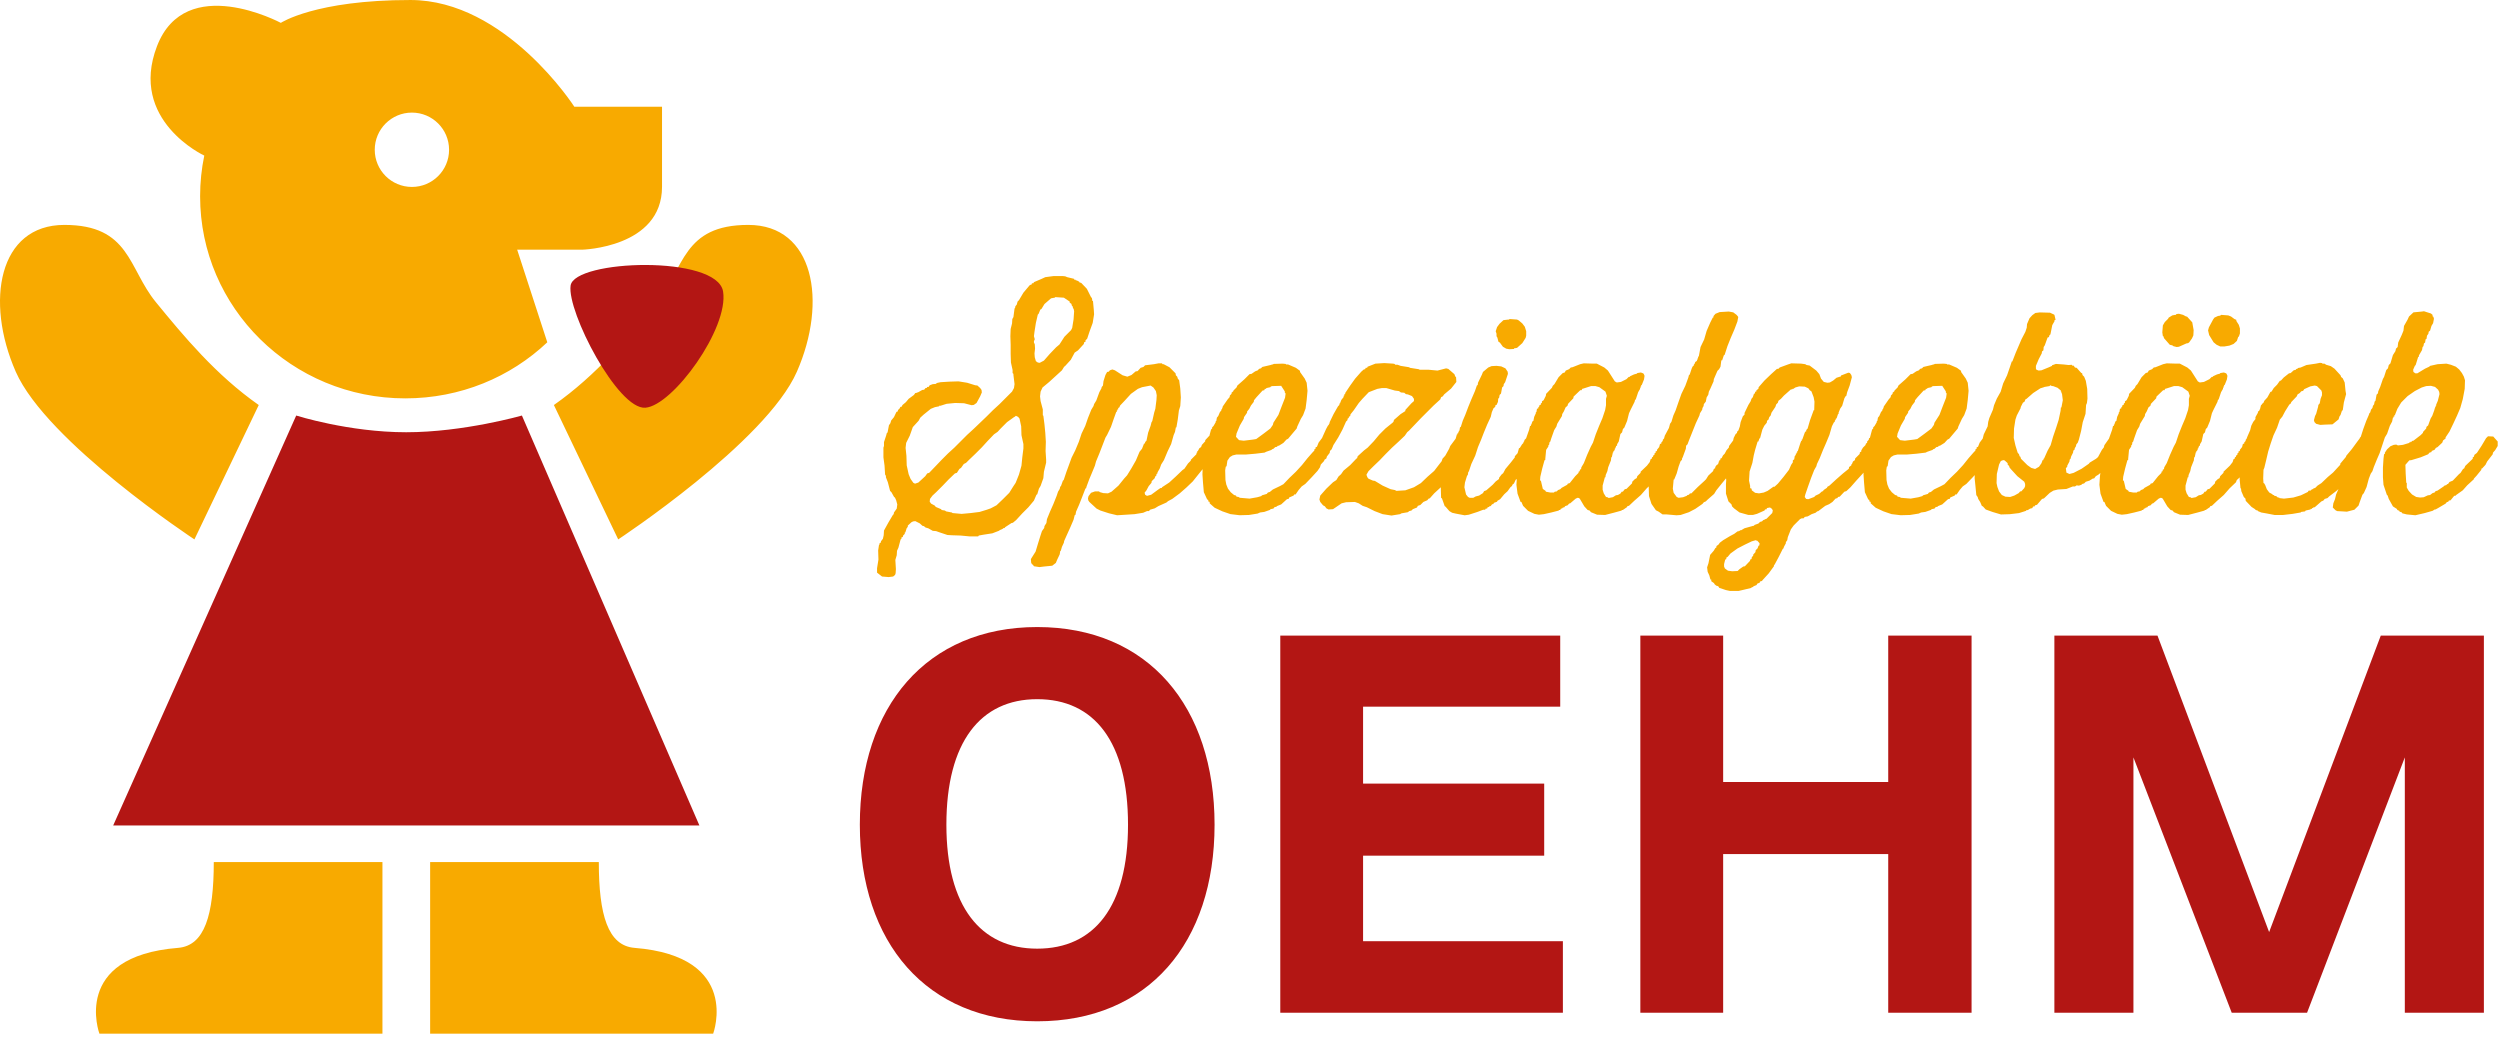
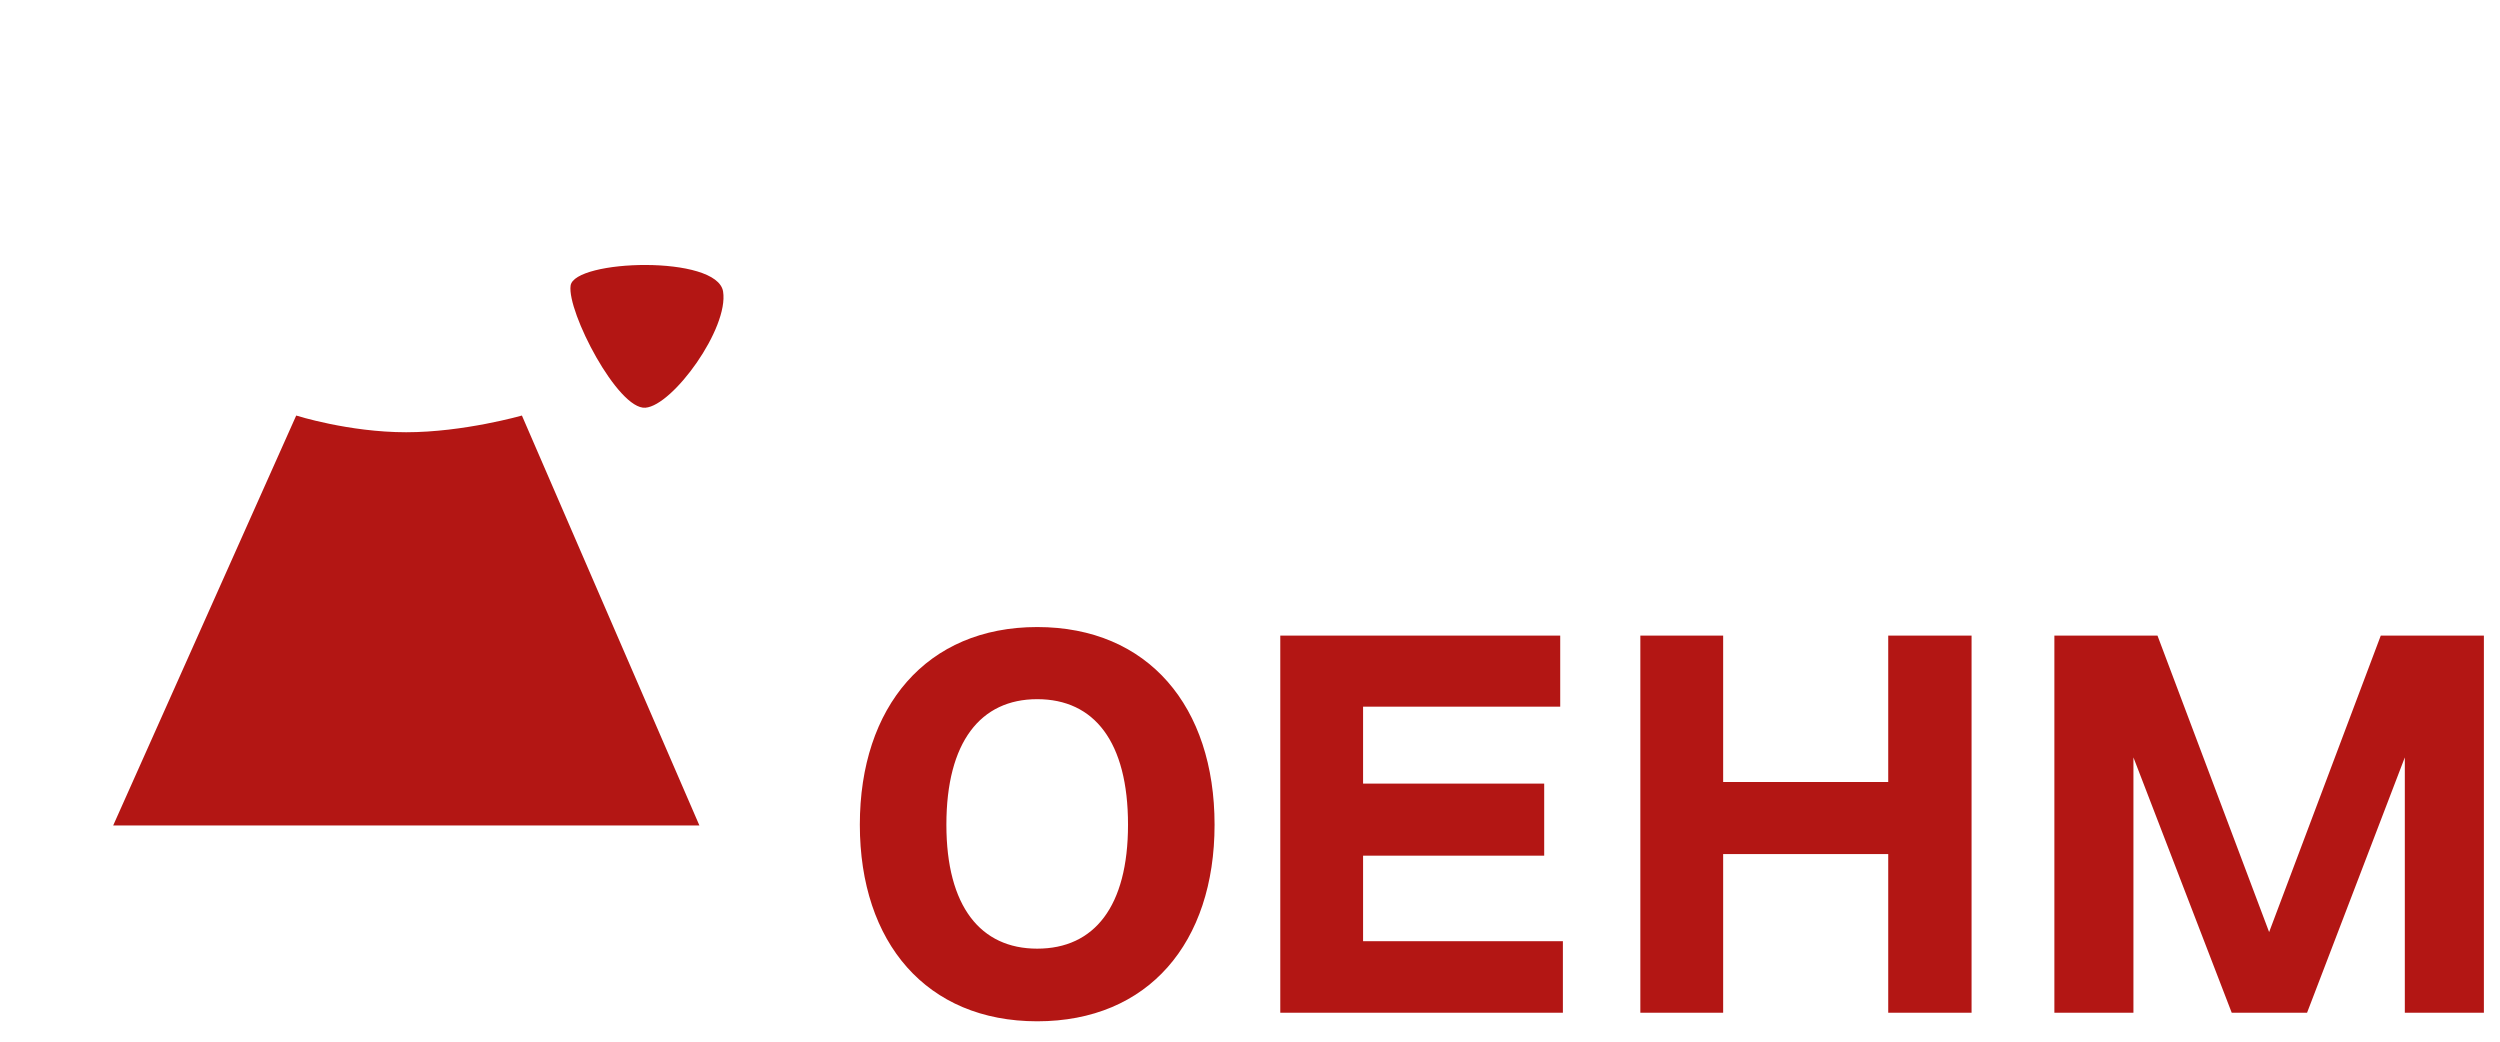
<svg xmlns="http://www.w3.org/2000/svg" width="100%" height="100%" viewBox="0 0 276 115" version="1.1" xml:space="preserve" style="fill-rule:evenodd;clip-rule:evenodd;stroke-linejoin:round;stroke-miterlimit:1.414;">
-   <path d="M42.222,114.114L10.975,114.114C10.975,114.114 7.819,105.591 19.655,104.645C22.594,104.409 23.601,101.014 23.601,95.174L42.222,95.174L42.222,114.114ZM78.735,114.114L47.487,114.114L47.487,95.174L66.109,95.174C66.109,101.014 67.115,104.409 70.055,104.645C81.862,105.589 78.75,114.072 78.735,114.114ZM251.633,54.927L251.633,54.988L252.152,55.049L253.193,54.927L254.02,54.682L254.785,54.313L254.877,54.162L255.09,54.162L255.244,54.009L255.365,54.009L255.365,53.947L255.61,53.855L255.855,53.611L256.283,53.335L256.987,52.662L257.568,52.172L258.272,51.407L258.364,51.315L258.364,51.192L258.977,50.459L259.037,50.306L259.649,49.571L260.231,48.775L260.507,48.409L260.537,48.317L260.629,48.226L260.904,47.368L261.24,46.45L261.517,45.809L261.578,45.624L261.67,45.532L261.762,45.226L261.915,45.042L261.976,44.797L262.098,44.646L262.158,44.338L262.251,44.246L262.374,43.574L262.527,43.42L262.557,43.206L262.771,42.716L263.076,41.829L263.199,41.615L263.445,40.851L263.628,40.666L263.72,40.299L263.904,40.115L264.179,39.197L264.453,38.77L264.516,38.493L264.699,38.311L264.76,37.82L265.158,36.963L265.342,36.504L265.402,35.984L265.801,35.28L265.953,34.944L266.443,34.485L267.392,34.394L267.605,34.362L268.371,34.607L268.555,34.76L268.555,34.913L268.646,34.975L268.708,35.189L268.615,35.678L268.432,35.984L268.279,36.504L268.126,36.627L268.096,36.841L267.943,37.055L267.882,37.422L267.79,37.453L267.729,37.82L267.605,37.912L267.545,38.218L267.453,38.311L267.392,38.646L267.055,39.229L267.025,39.411L266.964,39.411L266.688,40.299L266.596,40.392L266.412,40.819L266.443,41.064L266.658,41.217L266.871,41.217L267.729,40.697L268.188,40.482L268.279,40.392L269.105,40.207L270.085,40.146L270.574,40.269L271.125,40.482L271.492,40.788L271.798,41.187L272.013,41.584L272.135,41.982L272.104,42.93L271.89,44.063L271.615,45.042L271.248,45.9L270.85,46.756L270.421,47.645L269.992,48.286L269.992,48.409L269.718,48.623L269.626,48.868L269.105,49.357L268.922,49.449L268.769,49.663L268.463,49.786L268.432,49.908L268.218,49.969L268.064,50.153L267.238,50.489L266.229,50.795L265.984,50.826L265.556,51.316L265.587,52.265L265.648,53.274L265.709,53.335L265.709,53.825L265.923,54.192L266.29,54.59L266.749,54.865L267.178,54.926L267.576,54.896L268.035,54.683L268.279,54.651L268.555,54.438L268.769,54.376L268.891,54.224L269.105,54.161L269.779,53.702L269.871,53.611L270.085,53.549L270.146,53.458L270.268,53.427L270.421,53.213L270.789,53.061L271.462,52.356L271.645,52.203L271.921,51.775L272.043,51.713L272.166,51.438L272.9,50.734L272.992,50.643L272.992,50.489L273.113,50.428L273.175,50.214L273.451,50L273.971,49.204L274.461,48.378L274.675,48.164L275.256,48.194L275.746,48.745L275.746,49.235L275.47,49.694L275.226,49.969L275.195,50.153L274.583,50.948L274.398,51.316L274.031,51.713L273.939,51.744L273.939,51.866L273.42,52.509L273.113,52.846L273.113,52.907L272.38,53.58L271.89,54.131L271.156,54.651L271.125,54.712L270.941,54.743L270.544,55.232L270.359,55.263L270.268,55.416L270.146,55.416L269.992,55.601L269.167,56.089L268.891,56.242L268.8,56.242L268.555,56.396L267.697,56.64L266.658,56.884L265.709,56.792L265.219,56.671L265.097,56.519L264.943,56.519L264.883,56.396L264.669,56.302L264.607,56.181L264.179,55.906L263.72,55.079L263.598,54.712L263.506,54.62L263.138,53.52L263.076,52.693L263.076,51.622L263.138,50.643L263.199,50.153L263.292,50.092L263.292,49.969L263.535,49.603L263.904,49.266L264.271,49.112L264.546,49.082L264.73,49.174L265.281,49.112L265.984,48.898L265.984,48.837L266.107,48.837L266.107,48.776L266.26,48.776L266.26,48.685L266.443,48.653L267.238,48.041L267.484,47.797L267.514,47.674L267.851,47.308L267.882,47.123L268.064,46.97L268.341,46.205L268.523,45.9L268.769,45.226L268.769,45.104L268.83,45.104L268.83,44.95L268.891,44.95L268.891,44.797L268.953,44.797L268.953,44.675L269.136,44.246L269.32,43.512L269.289,43.268L269.167,43.022L268.83,42.716L268.371,42.594L267.851,42.624L267.361,42.777L266.596,43.175L265.801,43.727L265.097,44.43L264.669,45.134L264.393,45.838L264.332,45.838L264.332,45.991L264.24,45.991L264.24,46.113L264.179,46.113L264.087,46.542L263.842,47.001L263.535,47.888L263.292,48.286L262.71,50.03L262.404,50.734L262.068,51.561L261.915,52.02L261.73,52.295L261.517,52.846L261.271,53.765L260.966,54.438L260.812,54.62L260.507,55.447L260.385,55.814L259.926,56.273L259.099,56.488L258.027,56.425L257.845,56.333L257.539,56.029L257.6,55.57L257.783,55.11L257.906,54.59L258.163,53.998L257.905,54.223L257.141,54.804L256.957,54.988L256.65,55.08L256.498,55.263L256.283,55.355L255.549,55.998L255.365,56.029L255.365,56.089L255.244,56.089L255.244,56.181L255.09,56.181L255.09,56.242L254.539,56.365L254.479,56.457L254.049,56.517L253.988,56.58L253.102,56.732L252.061,56.853L251.112,56.853L250.164,56.671L249.644,56.58L249.276,56.425L249.276,56.365L249.123,56.365L249.123,56.304L249,56.304L249,56.242L248.572,55.966L247.93,55.294L247.899,55.049L247.715,54.865L247.44,54.223L247.41,53.947L247.349,53.886L247.256,52.907L247.27,52.685L247.248,52.722L246.942,52.996L246.85,53.241L246.147,53.914L245.503,54.649L244.77,55.292L244.188,55.843L244.004,55.872L244.004,55.964L243.514,56.302L243.4,56.302L243.4,56.363L242.513,56.607L241.566,56.853L240.677,56.822L240.004,56.547L239.851,56.363L239.637,56.302L239.269,55.904L238.781,55.077L238.688,54.985L238.535,54.954L238.322,55.047L237.709,55.568L237.587,55.597L237.434,55.781L237.159,55.873L237.038,56.027L236.885,56.027L236.885,56.088L236.669,56.18L236.608,56.303L236.456,56.303L236.456,56.364L235.63,56.577L234.804,56.763L234.253,56.824L233.763,56.732L233.06,56.396L232.509,55.845L232.325,55.415L232.232,55.415L231.896,54.498L231.773,53.519L231.835,52.571L231.88,52.214L231.68,52.389L231.374,52.574L231.19,52.819L231.067,52.819L230.67,53.064L230.273,53.186L230.088,53.37L229.874,53.431L229.782,53.524L229.508,53.615L229.262,53.585L229.078,53.707L228.834,53.707L228.131,53.983L227.182,54.044L226.693,54.166L226.296,54.411L225.652,55.023L225.438,55.084L224.887,55.727L224.672,55.788L224.611,55.911L224.458,55.911L224.366,56.095L224.121,56.156L223.877,56.308L223.693,56.339L223.662,56.401L222.897,56.645L221.886,56.766L220.907,56.797L219.989,56.524L219.223,56.247L218.918,55.911L218.795,55.849L218.611,55.421L218.397,55.085L218.335,54.871L218.183,54.657L218.091,53.678L217.999,52.79L218.009,52.45L217.788,52.692L217.084,53.425L216.687,53.7L216.351,54.097L216.013,54.587L215.861,54.587L215.8,54.709L215.31,54.923L215.248,55.076L215.065,55.107L214.421,55.688L213.962,55.872L213.87,55.964L213.717,55.964L213.565,56.148L213.258,56.21L213.166,56.3L212.555,56.515L212.096,56.577L211.821,56.698L210.872,56.852L209.832,56.881L208.822,56.758L207.934,56.453L207.078,56.055L206.527,55.567L206.527,55.413L206.374,55.352L206.374,55.199L206.252,55.137L205.884,54.341L205.793,53.301L205.731,52.383L205.737,52.181L205.61,52.325L204.937,53.059L204.294,53.793L203.835,54.222L203.62,54.283L203.1,54.835L202.916,54.864L202.854,54.987L202.64,55.049L202.302,55.416L201.936,55.662L201.507,55.846L200.742,56.426L200.619,56.457L200.436,56.609L200.006,56.763L199.578,57.007L199.241,57.068L199.119,57.222L198.904,57.222L198.72,57.314L198.017,58.017L197.71,58.445L197.374,59.302L197.312,59.638L197.159,59.853L197.159,59.976L196.945,60.374L196.945,60.464L196.883,60.464L196.883,60.587L196.822,60.587L196.393,61.444L195.934,62.301L195.841,62.422L195.841,62.514L195.261,63.309L194.587,64.045L194.526,64.137L194.311,64.198L194.25,64.35L194.035,64.412L193.912,64.596L193.607,64.717L193.515,64.809L193.362,64.84L193.362,64.901L192.474,65.116L191.954,65.237L190.975,65.237L190.546,65.145L189.812,64.901L189.69,64.717L189.475,64.656L189.292,64.504L189.23,64.381L188.924,64.166L188.924,63.982L188.832,63.982L188.709,63.523L188.525,63.127L188.464,62.637L188.616,62.178L188.8,61.26L189.198,60.801L189.382,60.494L189.473,60.463L189.503,60.279L189.718,60.127L189.87,59.914L190.237,59.637L191.003,59.178L191.462,58.934L191.829,58.659L191.952,58.659L191.952,58.598L192.104,58.598L192.104,58.537L192.226,58.537L192.594,58.32L193.573,58.047L193.635,58.047L193.696,57.955L194.125,57.801L194.309,57.619L194.524,57.557L194.677,57.403L194.799,57.403L194.799,57.342L195.013,57.281L195.657,56.638L195.718,56.363L195.626,56.179L195.411,56.025L195.075,56.087L195.013,56.239L194.86,56.239L194.799,56.362L193.973,56.729L193.514,56.852L193.024,56.852L192.045,56.577L191.433,56.118L191.219,55.903L191.158,55.688L190.82,55.352L190.545,54.495L190.545,53.455L190.576,52.996L190.553,52.813L190.096,53.366L189.483,54.13L189.239,54.528L188.504,55.171L188.321,55.355L188.105,55.447L187.953,55.63L187.158,56.181L186.454,56.548L185.536,56.855L185.077,56.886L184.006,56.792L183.547,56.792L183.118,56.488L182.812,56.333L182.323,55.63L182.049,54.773L182.018,53.733L182.024,53.695L181.795,53.914L181.151,54.649L180.418,55.292L179.836,55.843L179.653,55.872L179.653,55.964L179.163,56.302L179.04,56.302L179.04,56.363L178.153,56.607L177.204,56.853L176.317,56.822L175.643,56.547L175.491,56.363L175.276,56.302L174.909,55.904L174.42,55.077L174.328,54.985L174.175,54.954L173.961,55.047L173.349,55.568L173.226,55.597L173.074,55.781L172.799,55.873L172.677,56.027L172.524,56.027L172.524,56.088L172.309,56.18L172.248,56.303L172.095,56.303L172.095,56.364L171.27,56.577L170.444,56.763L169.893,56.824L169.403,56.732L168.698,56.396L168.149,55.845L167.964,55.415L167.872,55.415L167.536,54.498L167.413,53.519L167.455,52.883L167.328,52.972L167.144,53.369L166.961,53.521L166.93,53.644L166.746,53.796L166.44,54.225L166.072,54.562L165.613,55.113L165.306,55.295L165.277,55.389L164.94,55.512L164.847,55.664L164.726,55.664L164.573,55.877L164.451,55.877L164.389,55.971L164.237,56L164.176,56.152L164.023,56.152L163.961,56.275L163.748,56.275L163.104,56.519L162.155,56.826L161.696,56.888L160.717,56.702L160.32,56.61L160.014,56.428L159.617,55.969L159.588,55.937L159.495,55.875L159.189,55.019L159.097,54.957L159.067,53.947L159.067,53.794L158.334,54.468L157.844,55.018L157.722,55.049L157.568,55.232L157.14,55.416L156.804,55.753L156.527,55.845L156.436,56.027L155.977,56.212L155.823,56.365L155.58,56.425L155.426,56.548L154.723,56.671L154.569,56.763L153.621,56.916L152.642,56.763L151.754,56.425L150.897,55.998L150.438,55.845L150.01,55.568L149.582,55.416L148.603,55.447L148.112,55.568L147.348,56.089L147.164,56.212L146.674,56.244L146.43,56.121L146.276,55.906L146.062,55.785L145.756,55.416L145.664,55.141L145.756,54.712L146.43,53.946L147.164,53.244L147.531,52.999L147.775,52.601L148.051,52.355L148.326,51.958L149.062,51.346L149.734,50.643L149.826,50.581L149.888,50.367L150.592,49.725L150.988,49.419L151.662,48.715L152.274,47.979L152.947,47.307L153.744,46.664L153.834,46.573L153.896,46.357L154.631,45.716L155.15,45.379L155.15,45.257L155.823,44.521L156.1,44.277L156.1,44.033L155.886,43.727L155.426,43.543L155.211,43.513L155.028,43.359L154.662,43.329L154.446,43.176L153.987,43.115L153.039,42.839L152.58,42.839L152.06,42.931L151.111,43.298L150.408,44.033L150.01,44.492L149.459,45.287L149.092,45.746L149.062,45.93L148.908,46.021L148.908,46.144L148.785,46.205L148.756,46.389L148.603,46.542L148.205,47.43L147.746,48.286L147.225,49.112L147.197,49.124L147.197,49.171L147.012,49.601L146.829,49.784L146.797,50L146.49,50.397L146.429,50.612L146.215,50.764L146.184,50.886L145.818,51.284L145.725,51.59L145.451,51.988L144.807,52.692L144.103,53.425L143.707,53.7L143.369,54.097L143.033,54.587L142.88,54.587L142.818,54.709L142.328,54.923L142.267,55.076L142.083,55.107L141.44,55.688L140.981,55.872L140.889,55.964L140.737,55.964L140.583,56.148L140.278,56.21L140.185,56.3L139.573,56.515L139.114,56.577L138.84,56.698L137.891,56.852L136.851,56.881L135.841,56.758L134.954,56.453L134.097,56.055L133.546,55.567L133.546,55.413L133.393,55.352L133.393,55.199L133.271,55.137L132.903,54.341L132.812,53.301L132.75,52.383L132.767,51.799L132.292,52.387L131.68,53.151L130.977,53.824L130.242,54.468L129.416,55.079L128.957,55.324L128.773,55.478L127.886,55.875L127.488,56.119L126.968,56.273L126.845,56.425L126.631,56.425L126.203,56.609L125.254,56.763L124.306,56.824L123.326,56.884L122.439,56.671L121.49,56.365L121.062,56.15L120.266,55.416L120.144,55.232L120.113,55.019L120.174,54.773L120.45,54.406L120.878,54.254L121.368,54.254L121.368,54.314L121.796,54.437L122.317,54.468L122.714,54.283L123.479,53.61L124.122,52.814L124.428,52.479L124.918,51.683L125.407,50.825L125.805,49.878L126.08,49.54L126.295,48.989L126.417,48.929L126.417,48.807L126.57,48.653L126.754,47.766L127.029,47L127.121,46.634L127.213,46.48L127.427,45.532L127.549,45.135L127.672,44.155L127.702,43.635L127.611,43.176L127.335,42.778L127.029,42.563L126.08,42.747L125.621,42.931L124.856,43.481L124.183,44.217L123.663,44.768L123.571,44.981L123.449,45.042L123.449,45.195L123.357,45.195L123.357,45.317L123.296,45.317L123.296,45.471L123.235,45.471L122.959,46.235L122.653,47.123L122.225,48.011L122.041,48.316L121.735,49.112L121.368,50.062L121.001,50.948L120.878,51.407L120.511,52.295L120.266,52.876L119.96,53.702L119.899,53.916L119.838,53.916L119.471,54.865L119.134,55.722L118.797,56.488L118.736,56.824L118.644,56.884L118.522,57.375L118.155,58.232L117.726,59.181L117.482,59.73L117.451,59.914L117.237,60.373L117.114,60.802L117.053,60.832L116.992,61.199L116.717,61.781L116.564,62.148L116.166,62.455L115.248,62.546L114.758,62.607L114.146,62.515L114.024,62.332L113.932,62.302L113.84,62.117L113.81,61.72L114.33,60.894L114.605,59.976L114.881,59.089L115.034,58.63L115.278,58.292L115.309,58.078L115.523,57.742L115.584,57.314L115.921,56.488L116.288,55.66L116.655,54.742L116.808,54.283L116.992,53.978L117.053,53.702L117.114,53.702L117.359,53.029L117.42,53.029L117.726,52.111L118.063,51.193L118.308,50.521L118.706,49.725L119.103,48.775L119.409,47.857L119.807,47.031L120.113,46.145L120.481,45.227L120.725,44.828L120.787,44.613L121.031,44.217L121.368,43.299L121.613,42.84L121.613,42.747L121.766,42.563L121.827,42.074L122.041,41.4L122.225,41.064L122.408,41.033L122.531,40.881L122.806,40.788L123.082,40.881L123.938,41.432L124.459,41.584L124.918,41.4L125.377,41.004L125.591,40.973L125.927,40.605L126.233,40.514L126.417,40.329L127.396,40.207L127.886,40.115L128.284,40.115L128.345,40.207L128.467,40.207L129.11,40.545L129.783,41.218L129.814,41.432L129.967,41.584L130.028,41.799L130.181,41.982L130.303,42.9L130.365,43.88L130.303,44.828L130.15,45.317L130.028,46.298L129.875,47.185L129.814,47.185L129.722,47.675L129.569,48.041L129.294,49.021L128.896,49.847L128.498,50.796L128.192,51.284L128.039,51.714L127.794,52.142L127.763,52.295L127.672,52.325L127.672,52.479L127.519,52.632L127.488,52.784L127.151,53.121L127.121,53.305L126.815,53.672L126.57,54.131L126.356,54.406L126.417,54.56L126.417,54.62L126.631,54.742L127.09,54.62L127.794,54.101L128.1,53.887L128.284,53.855L128.284,53.795L129.079,53.274L129.814,52.601L130.548,51.896L130.762,51.743L131.16,51.162L131.466,50.856L131.466,50.765L132.078,50.152L132.109,49.97L132.17,49.97L132.17,49.816L132.231,49.816L132.415,49.479L132.598,49.357L132.69,49.112L133.057,48.715L133.057,48.593L133.486,48.134L133.511,48.131L133.699,47.425L133.821,47.303L133.821,47.18L133.974,47.028L134.219,46.6L134.219,46.478L134.28,46.478L134.342,46.11L134.495,45.926L134.678,45.497L134.831,45.314L134.862,45.161L134.923,45.161L134.923,45.008L134.984,45.008L134.984,44.885L135.535,44.09L135.749,43.845L135.78,43.661L135.964,43.478L135.964,43.355L136.147,43.202L136.178,43.11L136.514,42.774L136.606,42.56L137.371,41.885L137.953,41.304L138.167,41.274L138.565,40.999L138.87,40.877L138.993,40.725L139.206,40.663L139.36,40.51L140.278,40.296L140.462,40.235L140.523,40.235L140.523,40.238L140.615,40.176L141.594,40.146L141.931,40.176L141.992,40.238L142.207,40.238L143.063,40.605L143.522,40.942L143.522,41.064L144.043,41.798L144.257,42.257L144.349,43.145L144.257,44.155L144.135,45.104L143.86,45.837L143.616,46.235L143.218,47.091L143.157,47.305L142.513,48.071L142.207,48.438L142.022,48.53L141.686,48.897L141.197,49.203L141.013,49.234L141.013,49.325L140.798,49.356L140.554,49.57L140.402,49.601L140.402,49.662L139.789,49.876L139.605,49.968L138.595,50.09L137.524,50.182L136.484,50.182L136.086,50.275L135.78,50.459L135.504,50.856L135.413,51.467L135.321,51.529L135.26,51.925L135.29,52.996L135.382,53.486L135.566,53.945L135.872,54.342L136.239,54.649L136.453,54.71L136.514,54.833L136.728,54.863L136.882,54.955L137.953,55.047L138.809,54.895L139.238,54.772L139.33,54.68L139.851,54.528L139.973,54.375L140.187,54.313L140.524,54.038L141.29,53.671L141.687,53.457L142.36,52.753L143.064,52.079L143.737,51.345L144.349,50.58L144.993,49.846L145.085,49.784L145.114,49.601L145.237,49.539L145.237,49.386L145.39,49.324L145.573,48.865L145.972,48.333L145.971,48.316L146.398,47.368L146.613,46.971L146.705,46.909L146.705,46.787L146.767,46.787L146.797,46.603L147.225,45.716L147.715,44.858L147.867,44.706L147.867,44.553L147.929,44.553L148.082,44.154L148.326,43.849L148.357,43.666L148.418,43.666L148.418,43.513L148.511,43.513L148.511,43.39L149.062,42.563L149.611,41.799L150.285,41.034L150.561,40.789L150.713,40.759L150.774,40.605L150.928,40.605L150.988,40.482L151.846,40.146L152.824,40.085L153.805,40.146L153.957,40.177L154.049,40.269L154.293,40.269L154.631,40.391L155.58,40.544L155.641,40.605L156.619,40.759L156.742,40.819L157.722,40.819L158.701,40.912L159.649,40.667L159.894,40.728L160.567,41.309L160.658,41.554L160.75,41.646L160.781,42.166L160.199,42.9L159.435,43.543L159.281,43.757L159.099,43.849L159.006,44.094L158.271,44.767L156.864,46.175L156.222,46.848L155.549,47.552L155.364,47.705L155.09,48.103L154.416,48.745L153.682,49.419L152.979,50.122L152.305,50.826L151.601,51.499L151.08,52.02L150.867,52.387L150.867,52.448L150.959,52.692L151.08,52.846L151.57,53.06L151.785,53.091L152.642,53.61L153.528,54.009L153.987,54.1L154.172,54.191L155.15,54.131L156.1,53.794L156.864,53.335L157.599,52.632L158.334,51.988L158.945,51.192L159.16,50.918L159.252,50.643L159.558,50.306L159.985,49.541L160.107,49.234L160.705,48.43L160.843,47.948L160.905,47.948L160.905,47.826L160.997,47.826L160.997,47.674L161.059,47.674L161.059,47.551L161.12,47.551L161.181,47.184L161.274,47.122L161.488,46.449L161.763,45.806L162.099,44.918L162.437,44.092L162.834,43.174L163.048,42.562L163.14,42.5L163.171,42.256L163.599,41.368L163.722,41.062L164.304,40.572L164.671,40.419L165.22,40.39L165.741,40.451L166.2,40.665L166.445,41.032L166.475,41.277L166.168,42.195L166.016,42.409L165.986,42.624L165.833,42.777L165.71,43.45L165.558,43.603L165.496,43.939L165.404,44.001L165.374,44.368L165.22,44.704L165.099,44.735L165.069,44.919L164.884,45.072L164.7,45.5L164.578,46.021L164.181,46.877L163.814,47.766L163.507,48.561L163.171,49.357L162.864,50.305L162.436,51.223L162.16,52.05L162.098,52.111L162.037,52.478L161.976,52.478L161.731,53.274L161.669,53.794L161.853,54.591L162.068,54.865L162.252,54.957L162.649,54.957L162.923,54.805L163.291,54.712L163.72,54.438L163.841,54.223L164.087,54.13L164.79,53.519L165.128,53.152L165.494,52.877L165.494,52.755L165.768,52.388L165.953,52.235L166.198,51.776L166.809,51.042L167.238,50.491L167.238,50.369L167.544,50.032L167.697,49.481L167.789,49.451L168.034,49.054L168.187,48.901L168.187,48.778L168.248,48.778L168.31,48.564L168.482,48.393L168.486,48.379L168.822,47.431L168.915,47.033L169.006,47.033L169.006,46.881L169.068,46.881L169.068,46.759L169.129,46.759L169.129,46.606L169.19,46.606L169.19,46.48L169.282,46.48L169.375,46.021L169.558,45.623L169.558,45.501L169.62,45.501L169.681,45.135L169.834,45.073L169.834,44.95L169.925,44.889L169.956,44.736L170.108,44.675L170.108,44.552L170.231,44.461L170.231,44.307L170.415,44.185L170.66,43.695L170.69,43.481L171.333,42.808L171.425,42.594L171.609,42.409L172.068,41.644L172.527,41.185L172.742,41.123L172.863,40.909L173.23,40.757L173.415,40.572L173.599,40.543L174.455,40.205L174.853,40.113L175.894,40.144L176.29,40.144L177.116,40.572L177.513,40.909L178.003,41.675L178.277,42.103L178.493,42.226L178.952,42.164L179.564,41.858L179.808,41.614L179.931,41.614L179.931,41.552L180.39,41.338L180.726,41.245L180.756,41.184L181.153,41.122L181.399,41.215L181.467,41.278L181.559,41.492L181.498,41.89L181.253,42.502L181.191,42.502L181.191,42.654L181.129,42.654L181.129,42.807L181.067,42.807L181.067,42.929L180.854,43.297L180.579,44.122L180.517,44.122L180.456,44.367L180.028,45.223L179.843,45.62L179.629,46.477L179.322,47.212L179.17,47.364L179.078,47.731L178.894,47.915L178.71,48.741L178.526,49.048L178.526,49.2L178.403,49.23L178.403,49.383L178.342,49.383L178.342,49.506L178.28,49.506L178.28,49.658L178.219,49.658L178.219,49.78L178.127,49.78L178.127,49.933L178.066,49.933L177.943,50.484L177.882,50.484L177.851,50.82L177.545,51.587L177.453,52.015L177.27,52.443L177.239,52.688L177.177,52.688L176.932,53.606L176.932,54.065L177.054,54.463L177.299,54.86L177.544,54.922L177.574,54.983L178.064,54.891L178.4,54.677L178.615,54.647L178.89,54.494L179.042,54.279L179.165,54.279L179.379,54.005L179.564,53.974L180.175,53.362L180.205,53.179L180.481,52.903L180.694,52.781L180.756,52.567L181.123,52.2L181.123,52.08L181.827,51.407L182.133,51.01L182.226,50.703L182.378,50.611L182.378,50.489L182.5,50.428L182.5,50.305L182.653,50.213L182.653,50.06L182.776,49.998L182.776,49.846L182.928,49.784L182.928,49.662L183.173,49.356L183.264,49.019L183.417,48.957L183.417,48.835L183.57,48.682L183.57,48.56L183.711,48.407L183.792,48.103L184.251,47.245L184.373,46.786L184.526,46.572L184.74,45.868L184.985,45.317L185.291,44.431L185.629,43.481L186.057,42.595L186.393,41.677L186.454,41.432L186.547,41.34L186.76,40.697L186.852,40.483L187.006,40.33L187.006,40.207L187.066,40.207L187.158,39.962L187.342,39.841L187.342,39.719L187.403,39.719L187.403,39.565L187.465,39.565L187.465,39.442L187.557,39.289L187.739,38.311L188.137,37.484L188.412,36.535L188.811,35.617L189.086,35.066L189.146,35.066L189.178,34.884L189.393,34.639L189.852,34.454L190.861,34.394L191.35,34.485L191.717,34.761L191.87,34.944L191.901,35.005L191.809,35.495L191.473,36.383L191.075,37.301L190.708,38.219L190.402,39.167L190.311,39.229L190.126,39.779L190.034,39.779L189.943,40.483L189.79,40.759L189.605,40.942L189.208,41.86L189.178,42.104L188.811,42.932L188.657,43.237L188.596,43.573L188.412,43.879L188.321,44.338L188.105,44.614L188.076,44.828L187.953,45.042L187.924,45.227L187.678,45.624L187.617,45.868L187.219,46.726L186.485,48.562L186.301,49.052L186.148,49.204L186.117,49.54L185.781,50.458L185.689,50.643L185.689,50.765L185.536,50.917L185.322,51.499L185.108,52.265L184.832,52.938L184.771,52.938L184.68,53.947L184.771,54.406L185.108,54.865L185.322,54.957L185.811,54.896L186.209,54.743L186.301,54.651L186.454,54.62L186.576,54.468L186.729,54.468L187.434,53.764L188.168,53.091L188.352,52.906L188.596,52.51L189.116,52.02L189.208,51.774L189.361,51.683L189.361,51.561L189.514,51.347L189.698,51.224L189.698,51.07L189.76,51.07L189.76,50.917L189.82,50.917L189.82,50.795L189.912,50.795L189.943,50.611L190.065,50.581L190.219,50.275L190.402,50.092L190.616,49.693L190.861,49.418L190.891,49.234L191.338,48.631L191.401,48.345L191.617,47.916L191.769,47.794L191.769,47.671L191.921,47.518L192.075,47.09L192.165,46.6L192.411,45.958L192.595,45.773L192.595,45.589L193.023,44.702L193.268,44.304L193.36,44.029L193.513,43.845L193.635,43.478L193.757,43.417L193.757,43.264L193.909,43.203L193.909,43.08L194.124,42.927L194.155,42.744L194.798,42.009L195.532,41.305L196.175,40.724L196.327,40.724L196.48,40.571L197.398,40.234L197.765,40.112L198.836,40.143L199.295,40.205L199.447,40.297L199.785,40.358L200.518,40.91L200.855,41.306L201.039,41.796L201.345,42.163L201.742,42.255L202.018,42.224L202.385,42.01L202.751,41.704L203.241,41.551L203.241,41.459L204.036,41.152L204.128,41.152L204.233,41.187L204.386,41.401L204.447,41.646L204.202,42.564L203.928,43.298L203.836,43.695L203.743,43.757L203.621,43.972L203.377,44.798L203.162,45.104L202.978,45.563L202.978,45.716L202.917,45.716L202.763,46.175L202.671,46.236L202.642,46.389L202.58,46.389L202.55,46.573L202.458,46.635L202.243,47.063L201.968,48.012L201.601,48.899L201.265,49.665L200.898,50.583L200.591,51.226L200.529,51.471L200.285,51.899L199.948,52.756L199.611,53.705L199.305,54.592L199.243,54.866L199.396,55.082L199.64,55.111L200.284,54.866L200.437,54.715L200.833,54.53L201.14,54.256L201.263,54.225L201.324,54.103L201.691,53.858L201.752,53.735L201.967,53.613L202.732,52.909L203.467,52.266L204.11,51.746L204.139,51.562L204.385,51.378L204.385,51.256L204.446,51.256L204.569,50.949L204.783,50.797L204.813,50.612L205.303,50.123L205.334,49.939L205.486,49.847L205.486,49.725L205.67,49.419L205.945,49.143L206.006,48.96L206.129,48.898L206.129,48.746L206.307,48.557L206.313,48.527L206.342,48.374L206.434,48.343L206.68,47.425L206.801,47.303L206.801,47.18L206.954,47.028L207.199,46.6L207.199,46.478L207.26,46.478L207.322,46.11L207.474,45.926L207.658,45.497L207.81,45.314L207.841,45.161L207.903,45.161L207.903,45.008L207.965,45.008L207.965,44.885L208.516,44.09L208.729,43.845L208.76,43.661L208.944,43.478L208.944,43.355L209.128,43.202L209.159,43.11L209.495,42.774L209.587,42.56L210.353,41.885L210.935,41.304L211.148,41.274L211.546,40.999L211.853,40.877L211.974,40.725L212.189,40.663L212.341,40.51L213.259,40.296L213.444,40.235L213.505,40.235L213.505,40.238L213.598,40.176L214.577,40.146L214.914,40.176L214.976,40.238L215.189,40.238L216.046,40.605L216.505,40.942L216.505,41.064L217.025,41.798L217.24,42.257L217.332,43.145L217.24,44.155L217.118,45.104L216.844,45.837L216.598,46.235L216.201,47.091L216.139,47.305L215.496,48.071L215.189,48.438L215.005,48.53L214.669,48.897L214.179,49.203L213.996,49.234L213.996,49.325L213.781,49.356L213.537,49.57L213.384,49.601L213.384,49.662L212.773,49.876L212.588,49.968L211.578,50.09L210.507,50.182L209.468,50.182L209.07,50.275L208.763,50.459L208.488,50.856L208.396,51.467L208.304,51.529L208.243,51.925L208.272,52.996L208.365,53.486L208.549,53.945L208.855,54.342L209.222,54.649L209.437,54.71L209.498,54.833L209.712,54.863L209.866,54.955L210.937,55.047L211.792,54.895L212.222,54.772L212.314,54.68L212.834,54.528L212.956,54.375L213.17,54.313L213.507,54.038L214.272,53.671L214.67,53.457L215.344,52.753L216.047,52.079L216.721,51.345L217.332,50.58L217.975,49.846L218.067,49.784L218.098,49.601L218.221,49.539L218.221,49.386L218.372,49.324L218.557,48.865L218.893,48.416L219.009,47.956L219.437,47.069L219.498,46.579L219.621,46.151L220.019,45.233L220.14,44.743L220.447,44.009L220.875,43.244L221.151,42.326L221.579,41.438L221.885,40.55L222.1,39.907L222.162,39.907L222.529,38.959L223.173,37.459L223.601,36.633L223.753,36.174L223.784,35.777L224.059,35.134L224.365,34.797L224.702,34.552L225.191,34.491L226.323,34.522L226.782,34.736L226.816,34.791L226.937,35.312L226.816,35.342L226.816,35.464L226.571,35.894L226.388,36.812L226.357,36.934L226.265,36.995L226.203,37.209L226.05,37.271L225.744,38.126L225.622,38.311L225.591,38.677L225.439,38.8L225.408,39.015L225.072,39.658L224.765,40.392L224.765,40.698L224.827,40.82L225.072,40.912L225.379,40.882L226.204,40.545L226.541,40.393L226.541,40.33L226.969,40.177L227.856,40.239L228.377,40.3L228.713,40.271L228.775,40.362L228.928,40.362L229.08,40.577L229.264,40.607L229.754,41.158L229.876,41.219L229.907,41.404L230.09,41.587L230.275,42.046L230.428,42.935L230.457,44.005L230.396,44.494L230.304,44.709L230.242,45.688L229.936,46.606L229.752,47.585L229.508,48.534L229.385,48.87L229.232,49.054L229.17,49.299L229.049,49.483L229.049,49.606L228.895,49.758L228.865,49.972L228.651,50.401L228.59,50.646L228.497,50.738L228.467,50.952L228.223,51.411L228.223,51.534L228.07,51.687L228.132,52.175L228.468,52.328L228.927,52.206L229.815,51.747L230.61,51.196L230.702,51.074L231.406,50.645L231.62,50.461L232.049,49.665L232.264,49.39L232.325,49.146L232.831,48.427L232.846,48.379L233.183,47.431L233.275,47.033L233.368,47.033L233.368,46.881L233.429,46.881L233.429,46.759L233.49,46.759L233.49,46.606L233.552,46.606L233.552,46.48L233.644,46.48L233.736,46.021L233.919,45.623L233.919,45.501L233.981,45.501L234.043,45.135L234.197,45.073L234.197,44.95L234.287,44.889L234.318,44.736L234.471,44.675L234.471,44.552L234.594,44.461L234.594,44.307L234.777,44.185L235.022,43.695L235.052,43.481L235.695,42.808L235.787,42.594L235.971,42.409L236.431,41.644L236.89,41.185L237.104,41.123L237.226,40.909L237.593,40.757L237.777,40.572L237.962,40.543L238.817,40.205L239.215,40.113L240.256,40.144L240.652,40.144L241.479,40.572L241.876,40.909L242.366,41.675L242.641,42.103L242.855,42.226L243.314,42.164L243.926,41.858L244.17,41.614L244.293,41.614L244.293,41.552L244.752,41.338L245.088,41.245L245.119,41.184L245.516,41.122L245.761,41.215L245.818,41.278L245.91,41.492L245.849,41.89L245.604,42.502L245.542,42.502L245.542,42.654L245.48,42.654L245.48,42.807L245.419,42.807L245.419,42.929L245.205,43.297L244.93,44.122L244.868,44.122L244.807,44.367L244.379,45.223L244.195,45.62L243.98,46.477L243.674,47.212L243.521,47.364L243.429,47.731L243.245,47.915L243.061,48.741L242.877,49.048L242.877,49.2L242.755,49.23L242.755,49.383L242.693,49.383L242.693,49.506L242.632,49.506L242.632,49.658L242.57,49.658L242.57,49.78L242.478,49.78L242.478,49.933L242.417,49.933L242.295,50.484L242.233,50.484L242.202,50.82L241.897,51.587L241.804,52.015L241.621,52.443L241.59,52.688L241.529,52.688L241.283,53.606L241.283,54.065L241.406,54.463L241.65,54.86L241.896,54.922L241.926,54.983L242.415,54.891L242.752,54.677L242.966,54.647L243.241,54.494L243.393,54.279L243.516,54.279L243.731,54.005L243.915,53.974L244.526,53.362L244.556,53.179L244.832,52.903L245.046,52.781L245.108,52.567L245.474,52.2L245.474,52.08L246.178,51.407L246.485,51.01L246.577,50.703L246.729,50.611L246.729,50.489L246.852,50.428L246.852,50.305L247.004,50.213L247.004,50.06L247.127,49.998L247.127,49.846L247.279,49.784L247.279,49.662L247.525,49.356L247.615,49.019L247.769,48.957L247.769,48.835L247.921,48.682L247.921,48.56L248.012,48.461L248.113,48.194L248.42,47.491L248.541,47.001L248.756,46.573L249,46.267L249,46.052L249.276,45.562L249.276,45.439L249.43,45.349L249.43,45.226L249.49,45.226L249.612,44.737L249.705,44.675L249.705,44.614L249.889,44.461L249.979,44.247L250.316,43.88L250.653,43.268L250.775,43.237L251.021,42.839L251.388,42.472L251.693,42.044L251.815,42.013L252.123,41.676L252.703,41.217L252.888,41.187L253.224,40.881L253.469,40.82L253.5,40.728L253.652,40.728L253.652,40.636L253.988,40.575L254.631,40.299L255.672,40.146L256.131,40.055L256.346,40.085L256.406,40.146L256.621,40.146L256.805,40.269L257.324,40.422L257.722,40.697L258.396,41.432L258.457,41.615L258.641,41.768L258.854,42.227L258.946,43.145L259.008,43.512L258.763,44.43L258.641,45.287L258.549,45.349L258.396,45.808L258.272,45.991L258.181,46.297L257.508,46.848L256.65,46.879L256.162,46.909L255.703,46.787L255.519,46.603L255.457,46.389L255.58,45.93L255.703,45.685L255.916,44.92L255.947,44.706L256.101,44.521L256.191,44.033L256.346,43.635L256.346,43.329L256.283,43.115L255.795,42.625L255.549,42.563L255.06,42.656L254.387,42.962L254.265,43.145L254.049,43.206L253.896,43.39L253.652,43.543L253.561,43.757L252.949,44.399L252.918,44.521L252.734,44.675L252.275,45.41L251.97,45.991L251.693,46.328L251.388,47.215L250.989,48.072L250.684,48.959L250.408,49.847L250.194,50.765L249.979,51.652L249.889,51.866L249.857,52.814L249.889,53.335L249.979,53.335L249.979,53.458L250.041,53.458L250.256,54.009L250.53,54.376L250.867,54.559L250.929,54.65L251.021,54.65L251.112,54.743L251.295,54.773L251.479,54.927L251.633,54.927ZM103.681,44.795L103.681,44.856L103.222,44.948L102.763,45.133L101.967,45.775L101.6,46.112L101.417,46.448L100.774,47.152L100.437,48.101L100.04,48.896L99.978,49.447L100.07,50.336L100.101,51.376L100.315,52.355L100.529,52.876L100.835,53.304L101.019,53.396L101.386,53.273L102.151,52.57L102.365,52.264L102.579,52.202L103.314,51.436L103.957,50.763L104.66,50.059L105.364,49.417L106.772,48.009L107.506,47.336L108.914,45.988L109.618,45.286L110.352,44.611L111.729,43.234L111.943,42.837L112.005,42.409L111.882,41.398L111.882,41.276L111.79,41.184L111.79,40.85L111.607,40.024L111.576,39.076L111.576,38.066L111.545,37.117L111.576,36.322L111.729,35.711L111.76,35.221L111.882,35.007L112.005,34.058L112.066,33.997L112.096,33.812L112.249,33.629L112.341,33.292L112.494,33.139L112.984,32.313L113.626,31.548L113.718,31.456L113.871,31.425L113.932,31.272L114.085,31.272L114.147,31.15L115.003,30.783L115.401,30.599L116.319,30.477L117.329,30.477L117.604,30.507L117.819,30.599L118.584,30.783L118.584,30.876L118.737,30.876L118.737,30.937L118.859,30.937L118.859,30.999L119.012,30.999L119.012,31.06L119.135,31.06L119.135,31.152L119.379,31.244L119.991,31.887L120.45,32.805L120.542,32.897L120.603,33.234L120.665,33.234L120.756,34.213L120.787,34.702L120.634,35.65L120.297,36.568L120.022,37.395L119.838,37.578L119.838,37.731L119.685,37.793L119.655,37.977L119.012,38.681L118.645,38.926L118.216,39.721L117.574,40.425L117.482,40.486L117.237,40.884L115.83,42.169L115.095,42.78L114.881,43.239L114.82,43.76L114.881,44.28L115.126,45.198L115.126,45.841L115.187,45.903L115.309,46.851L115.401,47.8L115.462,48.779L115.432,49.79L115.493,50.738L115.493,51.074L115.248,52.085L115.187,52.788L114.881,53.645L114.697,53.951L114.514,54.563L114.422,54.625L114.147,55.267L113.535,56.001L112.861,56.675L112.188,57.407L111.821,57.714L111.668,57.745L110.964,58.204L110.903,58.296L110.75,58.296L110.75,58.388L110.627,58.388L110.627,58.449L110.475,58.449L110.475,58.511L110.352,58.511L110.352,58.572L109.556,58.879L108.577,59.031L108.057,59.123L107.996,59.215L107.017,59.215L106.037,59.123L105.119,59.094L104.599,59.063L103.681,58.756L103.344,58.635L102.977,58.604L102.488,58.327L102.182,58.237L101.998,58.085L101.845,58.054L101.539,57.779L101.049,57.533L100.805,57.564L100.621,57.656L100.223,58.023L100.223,58.177L100.162,58.177L100.162,58.298L100.101,58.298L99.948,58.786L99.887,58.786L99.887,58.94L99.703,59.124L99.672,59.276L99.519,59.338L99.519,59.49L99.428,59.552L99.183,60.47L99.03,60.806L98.999,61.296L98.846,61.816L98.907,62.826L98.877,63.285L98.816,63.469L98.785,63.496L98.601,63.648L98.112,63.709L97.377,63.648L96.827,63.22L96.827,62.73L96.98,61.781L96.949,60.771L97.041,60.16L97.102,60.098L97.102,59.977L97.255,59.885L97.255,59.762L97.469,59.487L97.561,59.091L97.592,58.57L98.081,57.683L98.571,56.857L98.663,56.765L98.693,56.581L98.999,56.151L99.06,55.692L98.938,55.233L98.785,54.897L98.724,54.897L98.418,54.346L98.265,54.193L98.02,53.246L97.806,52.694L97.806,52.54L97.714,52.387L97.653,51.408L97.53,50.49L97.53,49.42L97.592,49.235L97.592,48.807L97.836,48.072L97.898,47.828L97.989,47.736L98.142,46.94L98.295,46.726L98.387,46.42L98.693,46.053L98.969,45.471L99.091,45.441L99.152,45.257L99.336,45.072L99.397,44.92L99.519,44.92L99.642,44.706L100.009,44.399L100.315,44.032L100.896,43.604L101.049,43.389L101.202,43.389L101.202,43.328L101.325,43.328L101.814,43.053L102.029,43.022L102.182,42.838L102.304,42.838L102.365,42.716L102.518,42.716L102.641,42.532L102.977,42.41L103.344,42.379L103.406,42.288L103.834,42.195L104.813,42.134L105.823,42.103L106.772,42.256L107.659,42.531L107.904,42.561L108.21,42.836L108.363,43.051L108.394,43.326L108.21,43.755L107.812,44.488L107.506,44.703L107.261,44.733L106.435,44.519L105.456,44.488L104.507,44.581L103.834,44.795L103.681,44.795ZM193.829,59.638L193.4,59.761L192.634,60.128L191.808,60.556L191.044,61.107L190.737,61.474L190.585,61.566L190.585,61.72L190.462,61.781L190.339,62.271L190.339,62.546L190.431,62.761L190.769,63.005L191.228,63.066L191.839,63.037L192.023,62.851L192.452,62.546L192.635,62.515L193.187,61.933L193.248,61.751L193.371,61.72L193.401,61.505L193.553,61.353L193.553,61.23L193.799,60.955L193.829,60.74L194.043,60.527L194.135,60.252L194.228,60.221L194.258,59.977L194.012,59.7L193.891,59.671L193.829,59.638ZM28.566,44.715L21.464,59.55C21.464,59.55 5.149,48.808 1.737,41.033C-1.671,33.267 -0.157,24.83 7.104,24.83C14.364,24.83 14.142,29.609 17.204,33.352C20.267,37.095 23.833,41.401 28.566,44.715ZM61.149,44.715L68.25,59.55C68.25,59.55 84.565,48.808 87.977,41.033C91.386,33.266 89.871,24.83 82.611,24.83C75.352,24.83 75.573,29.609 72.511,33.352C69.449,37.095 65.884,41.401 61.149,44.715ZM111.943,46.053L111.178,46.603L110.444,47.338L110.138,47.674L109.74,47.949L109.036,48.683L108.394,49.387L107.69,50.091L106.986,50.764L106.649,51.101L106.405,51.223L106.099,51.652L105.915,51.774L105.64,52.203L105.425,52.265L104.722,52.938L104.079,53.611L103.344,54.345L102.947,54.713L102.671,55.08L102.641,55.386L102.794,55.599L103.191,55.814L103.314,55.966L103.895,56.212L103.957,56.304L104.324,56.365L104.446,56.457L105.089,56.58L105.15,56.641L106.16,56.733L107.17,56.641L108.149,56.518L108.944,56.274L109.373,56.122L110.015,55.784L110.719,55.111L111.423,54.408L111.882,53.674L112.127,53.307L112.494,52.389L112.77,51.41L112.861,50.492L112.984,49.513L112.984,49.024L112.77,48.045L112.739,47.065L112.555,46.21L112.402,46.025L112.157,45.903L112.005,46.025L111.943,46.053ZM220.879,50.918L220.696,51.285L220.451,52.325L220.42,53.335L220.512,53.763L220.697,54.253L221.003,54.651L221.401,54.834L221.921,54.865L222.38,54.712L222.869,54.438L223.022,54.253L223.145,54.253L223.481,53.886L223.573,53.672L223.573,53.427L223.481,53.183L222.715,52.571L222.042,51.837L221.859,51.622L221.798,51.439L221.644,51.286L221.644,51.133L221.308,50.827L221.155,50.796L220.91,50.888L220.879,50.918ZM194.041,48.747L193.766,49.665L193.614,50.276L193.462,51.103L193.155,52.051L193.093,53.061L193.216,53.643L193.216,53.887L193.369,53.948L193.399,54.133L193.766,54.407L194.195,54.469L194.716,54.377L195.145,54.192L195.787,53.733L195.91,53.733L196.277,53.397L196.888,52.663L197.501,51.867L197.745,51.316L197.929,51.041L197.929,50.826L198.081,50.705L198.142,50.338L198.204,50.338L198.204,50.215L198.265,50.215L198.265,50.062L198.358,50.062L198.358,49.94L198.42,49.94L198.42,49.788L198.481,49.788L198.756,48.931L198.848,48.686L198.909,48.686L198.909,48.53L198.971,48.53L199.245,47.765L199.307,47.643L199.399,47.643L199.399,47.49L199.46,47.49L199.46,47.367L199.552,47.338L199.828,46.389L200.164,45.471L200.226,45.287L200.288,45.287L200.318,44.339L200.226,43.849L199.982,43.207L199.798,43.084L199.644,42.87L199.247,42.685L198.635,42.655L198.207,42.777L198.023,42.9L197.99,42.931L197.868,42.931L197.868,42.992L197.715,42.992L196.95,43.667L196.613,44.033L196.338,44.248L196.277,44.462L196.093,44.646L196.001,44.921L195.572,45.564L195.48,45.871L195.327,46.054L195.235,46.33L195.083,46.451L195.052,46.667L194.777,47.003L194.563,47.432L194.318,48.35L194.257,48.35L194.257,48.472L194.195,48.472L194.195,48.625L194.133,48.625L194.133,48.747L194.041,48.747ZM176.14,42.623L175.651,42.623L174.795,42.899L174.673,42.929L174.611,43.081L174.459,43.081L173.725,43.785L173.694,43.97L173.114,44.581L173.052,44.796L172.838,44.98L172.654,45.408L172.469,45.715L172.439,45.929L171.918,46.785L171.827,47.092L171.582,47.489L171.245,48.438L171.153,48.744L171.061,48.836L171.03,49.08L170.938,49.173L170.938,49.295L170.694,49.662L170.602,50.641L170.602,50.763L170.51,50.824L170.265,51.713L170.051,52.631L170.02,53.059L170.112,53.059L170.327,53.977L170.633,54.192L170.664,54.283L171.153,54.375L171.552,54.375L171.644,54.283L171.858,54.254L172.011,54.101L172.256,54.009L172.408,53.856L173.021,53.519L173.082,53.397L173.297,53.336L173.908,52.57L174.275,52.203L174.275,52.08L174.398,52.019L174.428,51.835L174.55,51.805L174.581,51.591L174.856,51.131L175.222,50.213L175.619,49.325L175.865,48.866L176.171,47.948L176.538,47.03L176.904,46.174L177.211,45.256L177.303,44.735L177.303,44.031L177.395,43.694L177.243,43.235L176.569,42.746L176.14,42.623ZM240.492,42.623L240.003,42.623L239.146,42.899L239.024,42.929L238.962,43.081L238.809,43.081L238.075,43.785L238.045,43.97L237.464,44.581L237.403,44.796L237.188,44.98L237.004,45.408L236.82,45.715L236.789,45.929L236.269,46.785L236.177,47.092L235.932,47.489L235.595,48.438L235.504,48.744L235.411,48.836L235.381,49.08L235.288,49.173L235.288,49.295L235.044,49.662L234.952,50.641L234.952,50.763L234.86,50.824L234.616,51.713L234.401,52.631L234.37,53.059L234.463,53.059L234.677,53.977L234.984,54.192L235.014,54.283L235.504,54.375L235.904,54.375L235.996,54.283L236.209,54.254L236.363,54.101L236.607,54.009L236.76,53.856L237.372,53.519L237.433,53.397L237.648,53.336L238.26,52.57L238.627,52.203L238.627,52.08L238.749,52.019L238.78,51.835L238.901,51.805L238.932,51.591L239.207,51.131L239.574,50.213L239.971,49.325L240.216,48.866L240.523,47.948L240.889,47.03L241.256,46.174L241.564,45.256L241.654,44.735L241.654,44.031L241.746,43.694L241.594,43.235L240.921,42.746L240.492,42.623ZM225.653,42.747L225.256,42.87L224.46,43.391L223.725,44.033L223.604,44.095L223.512,44.339L223.328,44.462L223.083,44.951L223.083,45.043L222.654,45.869L222.501,46.329L222.348,47.308L222.319,48.347L222.502,49.173L222.747,49.969L222.9,50.154L222.961,50.368L223.054,50.429L223.115,50.644L223.819,51.347L224.247,51.654L224.676,51.776L225.104,51.532L225.381,51.134L225.502,50.797L225.594,50.797L225.594,50.645L225.656,50.645L226.053,49.757L226.391,49.146L226.665,48.197L227,47.215L227.275,46.359L227.489,45.349L227.519,44.982L227.581,44.982L227.734,44.186L227.642,43.452L227.58,43.391L227.58,43.238L227.518,43.238L227.518,43.115L227.152,42.809L226.662,42.625L226.54,42.625L226.356,42.533L226.264,42.625L225.713,42.717L225.653,42.747ZM212.617,42.931L212.555,43.084L212.371,43.114L211.697,43.848L211.422,44.186L211.393,44.369L211.086,44.766L210.902,45.133L210.657,45.44L210.657,45.563L210.321,46.051L210.29,46.236L209.862,46.969L209.494,47.858L209.433,48.224L209.769,48.591L210.29,48.653L211.301,48.531L211.667,48.469L212.462,47.887L213.229,47.306L213.503,46.909L213.565,46.664L214.116,45.807L214.453,44.92L214.85,43.91L214.912,43.451L214.82,43.329L214.82,43.206L214.422,42.594L213.443,42.625L213.32,42.655L213.291,42.655L213.23,42.747L212.8,42.839L212.739,42.931L212.617,42.931ZM139.636,42.931L139.574,43.084L139.391,43.114L138.718,43.848L138.443,44.186L138.412,44.369L138.106,44.766L137.922,45.133L137.677,45.44L137.677,45.563L137.341,46.051L137.31,46.236L136.882,46.969L136.514,47.858L136.453,48.224L136.79,48.591L137.31,48.653L138.32,48.531L138.687,48.469L139.484,47.887L140.248,47.306L140.523,46.909L140.584,46.664L141.136,45.807L141.473,44.92L141.869,43.91L141.931,43.451L141.839,43.329L141.839,43.206L141.441,42.594L140.462,42.625L140.339,42.655L140.31,42.655L140.248,42.747L139.82,42.839L139.758,42.931L139.636,42.931ZM22.552,17.177C22.25,18.629 22.092,20.133 22.092,21.673C22.092,33.992 32.232,43.98 44.741,43.98C50.832,43.98 56.351,41.64 60.421,37.789L57.096,27.567L64.25,27.567C64.25,27.567 73.088,27.356 73.088,20.623L73.088,11.785L63.408,11.785C63.408,11.785 55.834,0.001 45.312,0.001C34.791,0 31.003,2.525 31.003,2.525C31.003,2.525 20.489,-3.11 17.333,5.097C14.176,13.304 22.552,17.177 22.552,17.177ZM116.013,32.955L115.309,33.566L114.973,34.117L114.85,34.179L114.667,34.638L114.575,34.73L114.361,35.648L114.208,36.628L114.147,37.116L114.238,37.454L114.147,37.668L114.147,37.82L114.238,38.005L114.269,38.494L114.208,39.014L114.238,39.443L114.361,39.872L114.575,40.024L114.789,40.055L115.248,39.81L115.891,39.076L116.595,38.342L116.962,38.035L117.513,37.179L118.247,36.445L118.37,36.2L118.523,35.252L118.584,34.364L118.523,34.058L118.461,34.058L118.431,33.844L118.339,33.752L118.278,33.538L118.094,33.415L118.094,33.293L117.451,32.864L116.503,32.802L116.442,32.864L116.074,32.926L116.013,32.955ZM166.596,35.28L166.657,35.219L167.483,35.28L167.667,35.372L168.064,35.709L168.34,36.076L168.492,36.566L168.492,37.055L168.431,37.3L168.063,37.882L167.482,38.402L167.145,38.463L167.145,38.525L166.624,38.556L166.288,38.494L165.921,38.279L165.585,37.82L165.431,37.729L165.308,37.269L165.216,37.116L165.216,36.842L165.126,36.567L165.278,36.108L165.553,35.74L165.982,35.344L166.503,35.282L166.596,35.282L166.596,35.28ZM241.444,34.945L242.026,35.588L242.178,36.444L242.147,37.025L241.995,37.362L241.688,37.791L241.567,37.883L241.382,37.913L240.556,38.28L240.311,38.311L239.944,38.219L239.821,38.126L239.547,38.065L238.903,37.33L238.842,37.116L238.781,37.116L238.719,36.688L238.781,35.923L238.994,35.556L239.361,35.188L239.423,35.066L239.82,34.821L240.127,34.76L240.219,34.76L240.219,34.761L240.28,34.669L240.556,34.639L241.015,34.761L241.351,34.945L241.444,34.945ZM245.575,38.249L245.116,38.249L244.718,38.065L244.382,37.79L243.892,36.994L243.77,36.474L243.863,36.137L244.322,35.28L244.474,35.066L244.87,34.882L245.085,34.852L245.146,34.821L245.208,34.76L246.004,34.821L246.31,34.944L246.677,35.219L246.891,35.311L246.891,35.433L247.165,35.862L247.288,36.259L247.288,36.81L247.165,37.178L247.104,37.178L246.952,37.637L246.585,37.973L246.126,38.157L245.575,38.249ZM41.372,16.535C41.372,14.269 43.209,12.431 45.475,12.431C47.741,12.431 49.578,14.27 49.578,16.535C49.578,18.8 47.741,20.638 45.475,20.638C43.209,20.638 41.372,18.801 41.372,16.535Z" style="fill:rgb(248,170,0);" />
  <path d="M94.926,91.048C94.926,78.013 102.298,69.226 114.507,69.226C126.774,69.226 134.088,78.013 134.088,91.048C134.088,104.081 126.774,112.751 114.507,112.751C102.298,112.751 94.926,104.082 94.926,91.048ZM172.248,78.013L150.484,78.013L150.484,86.507L170.479,86.507L170.479,94.468L150.484,94.468L150.484,103.906L172.543,103.906L172.543,111.808L141.343,111.808L141.343,70.169L172.248,70.169L172.248,78.013ZM190.236,111.808L181.094,111.808L181.094,70.169L190.236,70.169L190.236,86.33L208.46,86.33L208.46,70.169L217.661,70.169L217.661,111.808L208.46,111.808L208.46,94.292L190.236,94.292L190.236,111.808ZM235.531,111.808L226.803,111.808L226.803,70.169L238.186,70.169L250.512,102.902L262.838,70.169L274.221,70.169L274.221,111.808L265.492,111.808L265.492,83.617L254.699,111.808L246.383,111.808L235.531,83.617L235.531,111.808ZM124.533,91.048C124.533,81.905 120.817,77.189 114.507,77.189C108.255,77.189 104.481,81.906 104.481,91.048C104.481,100.071 108.255,104.732 114.507,104.732C120.817,104.732 124.533,100.072 124.533,91.048ZM77.215,91.134L12.494,91.134L32.702,45.875C32.702,45.875 38.503,47.72 44.841,47.72C51.18,47.72 57.619,45.875 57.619,45.875L77.215,91.134ZM62.994,31.533C62.592,34.415 68.213,45.258 71.254,45.012C74.296,44.768 80.472,36.25 79.829,32.186C79.186,28.122 63.396,28.65 62.994,31.533Z" style="fill:rgb(179,22,20);" />
</svg>